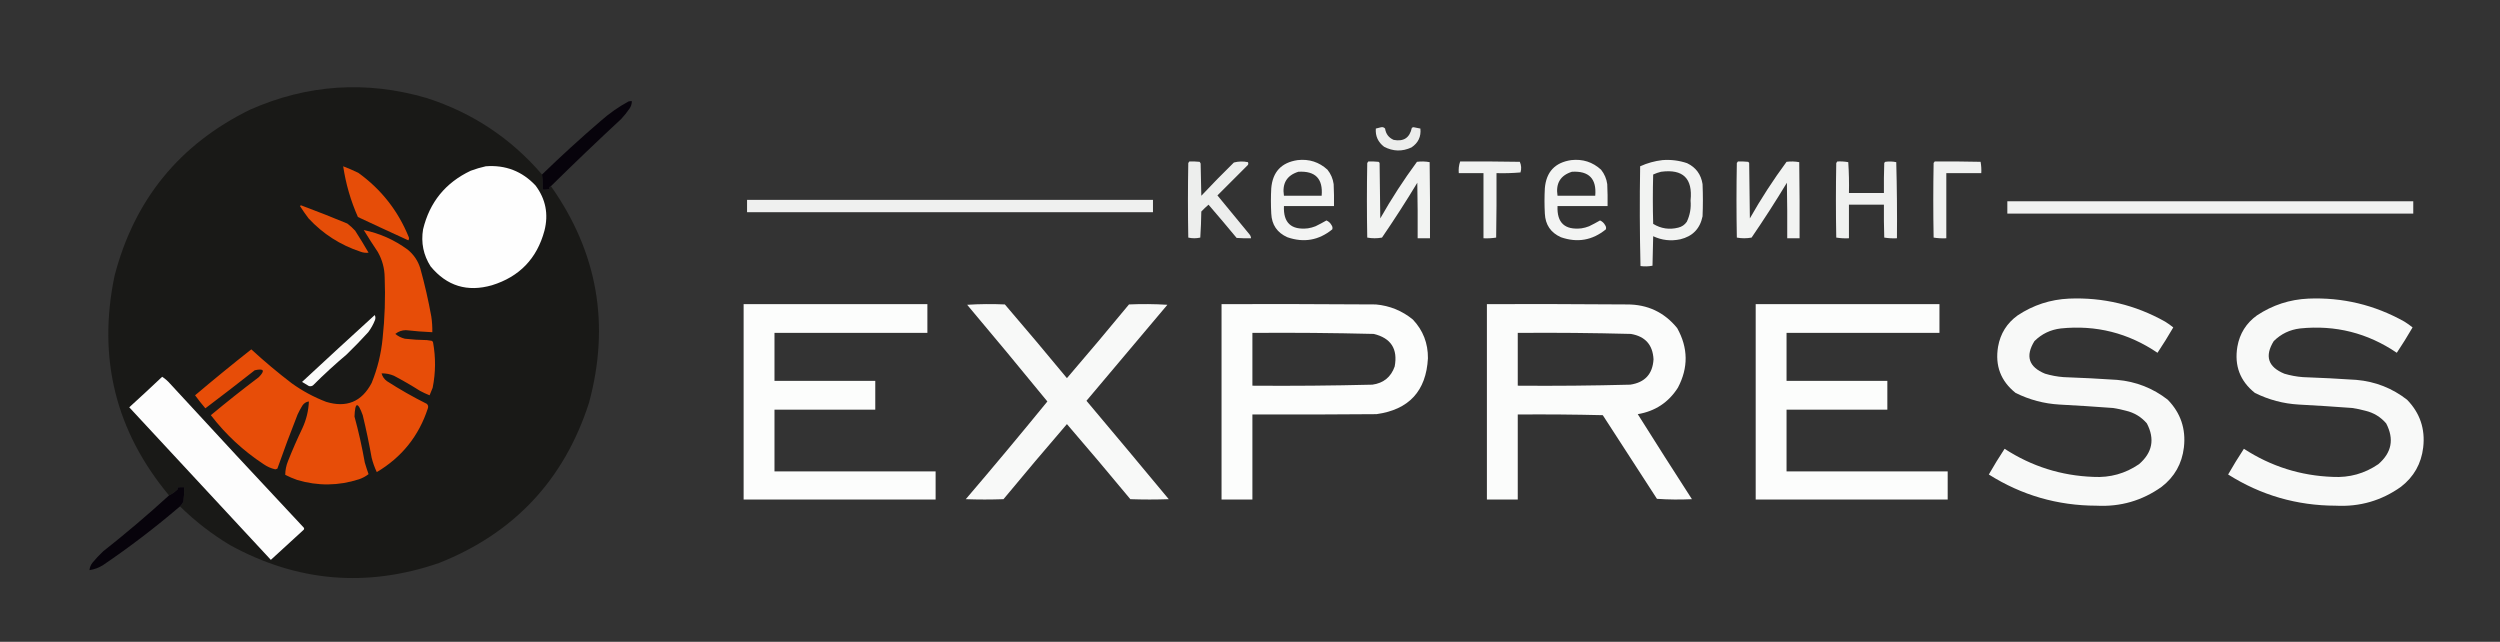
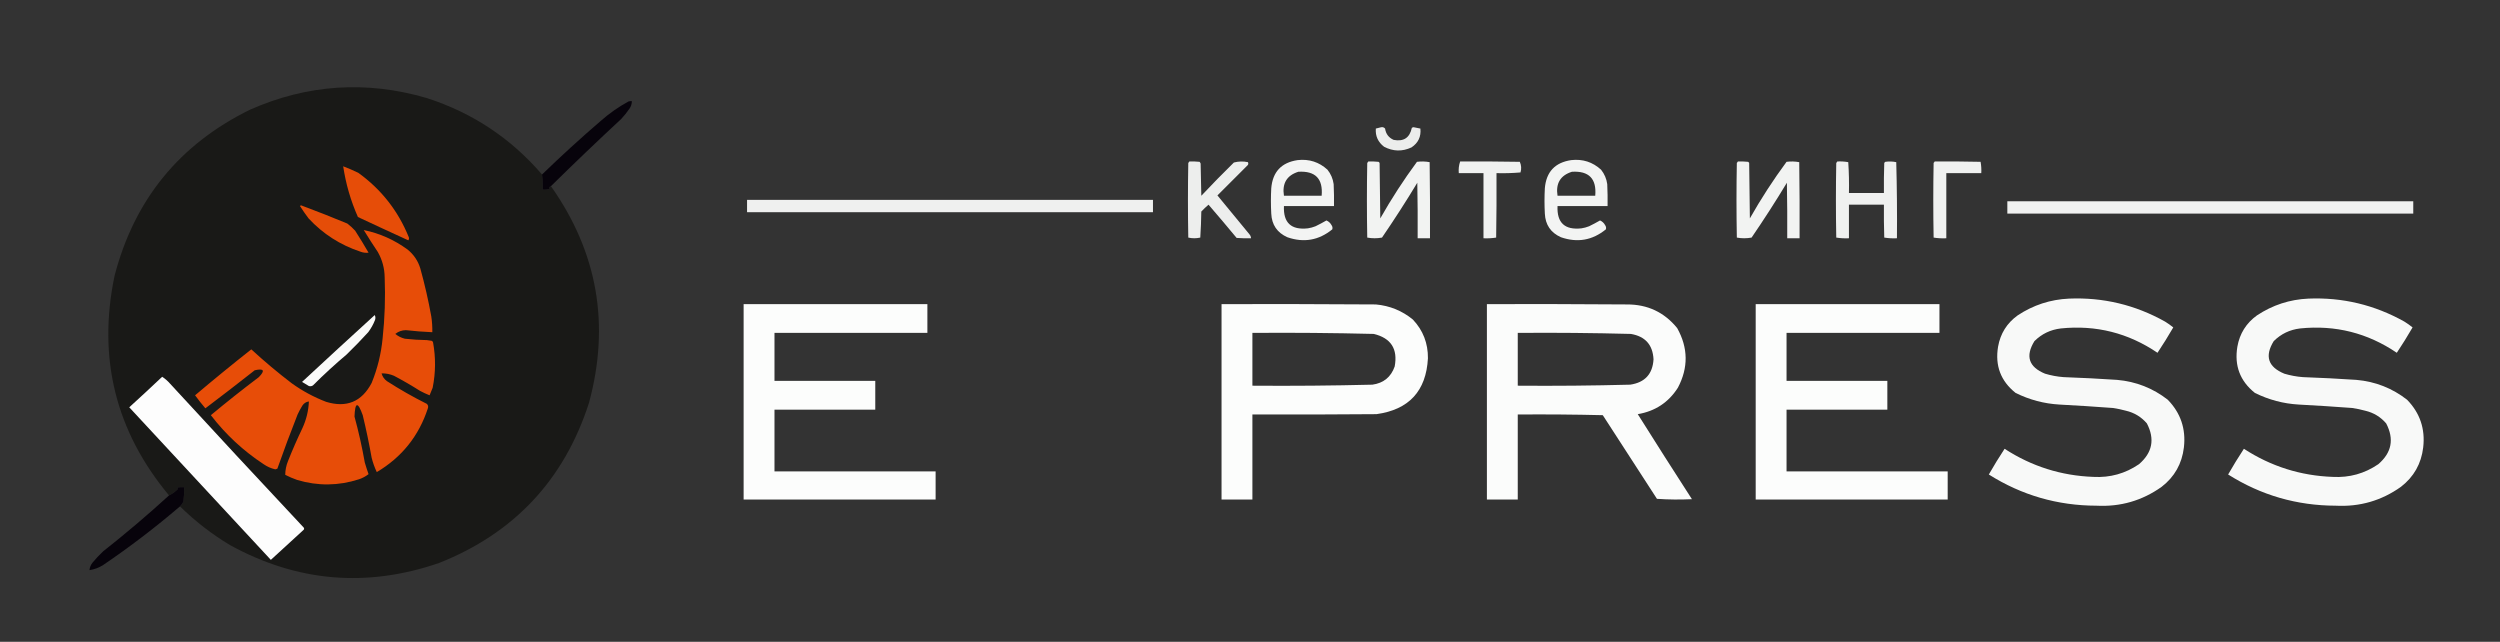
<svg xmlns="http://www.w3.org/2000/svg" version="1.1" width="3646px" height="936px" style="shape-rendering:geometricPrecision; text-rendering:geometricPrecision; image-rendering:optimizeQuality; fill-rule:evenodd; clip-rule:evenodd">
  <rect width="100%" height="100%" fill="#333333" stroke="none" />
  <g>
    <path style="opacity:0.996" fill="#1a1a18" d="M 790.5,254.5 C 791.43,261.777 791.764,269.11 791.5,276.5C 794.898,276.82 798.232,276.487 801.5,275.5C 800.605,273.655 801.272,272.322 803.5,271.5C 871.505,367.849 890.005,473.182 859,587.5C 822.841,699.652 750.007,777.485 640.5,821C 534.94,857.373 433.273,848.706 335.5,795C 308.93,779.049 284.596,760.216 262.5,738.5C 264.591,736.418 266.258,734.085 267.5,731.5C 268.387,724.53 268.721,717.53 268.5,710.5C 265.15,710.335 261.817,710.502 258.5,711C 259.727,712.587 259.394,713.921 257.5,715C 254.208,718.138 250.542,720.638 246.5,722.5C 168.626,629.001 142.126,522.334 167,402.5C 195.787,291.39 261.621,210.556 364.5,160C 448.375,122.913 534.375,117.247 622.5,143C 689.131,164.52 745.131,201.687 790.5,254.5 Z" />
  </g>
  <g>
    <path style="opacity:0.932" fill="#050009" d="M 803.5,271.5 C 801.272,272.322 800.605,273.655 801.5,275.5C 798.232,276.487 794.898,276.82 791.5,276.5C 791.764,269.11 791.43,261.777 790.5,254.5C 818.372,227.461 847.039,201.295 876.5,176C 888.784,165.189 902.117,155.856 916.5,148C 918.134,147.506 919.801,147.34 921.5,147.5C 921.498,151.511 920.332,155.178 918,158.5C 914.38,163.789 910.38,168.789 906,173.5C 871.358,205.641 837.192,238.308 803.5,271.5 Z" />
  </g>
  <g>
    <path style="opacity:0.907" fill="#fefffe" d="M 2014.5,185.5 C 2016.72,185.178 2018.56,185.845 2020,187.5C 2021.17,195.361 2025.33,200.861 2032.5,204C 2047.08,206.796 2055.91,200.963 2059,186.5C 2059.72,185.941 2060.56,185.608 2061.5,185.5C 2064.86,186.075 2068.2,186.742 2071.5,187.5C 2072.72,199.227 2068.39,208.393 2058.5,215C 2044.98,221.276 2031.65,220.942 2018.5,214C 2009.68,207.208 2005.68,198.375 2006.5,187.5C 2009.31,186.92 2011.98,186.254 2014.5,185.5 Z" />
  </g>
  <g>
    <path style="opacity:0.942" fill="#fefffe" d="M 1892.5,233.5 C 1909.23,231.632 1923.73,236.299 1936,247.5C 1940.91,253.651 1943.91,260.651 1945,268.5C 1945.5,279.161 1945.67,289.828 1945.5,300.5C 1921.17,300.5 1896.83,300.5 1872.5,300.5C 1871.42,324.917 1883.09,335.75 1907.5,333C 1911.28,332.408 1914.94,331.408 1918.5,330C 1923.98,327.329 1929.32,324.495 1934.5,321.5C 1937.78,322.942 1940.28,325.275 1942,328.5C 1943.3,330.365 1943.63,332.365 1943,334.5C 1923.36,350.498 1901.52,354.332 1877.5,346C 1862.58,339.334 1854.75,327.834 1854,311.5C 1853.33,299.167 1853.33,286.833 1854,274.5C 1856.03,250.635 1868.87,236.968 1892.5,233.5 Z M 1893.5,250.5 C 1918.34,249.012 1929.68,260.678 1927.5,285.5C 1909.17,285.5 1890.83,285.5 1872.5,285.5C 1869.65,267.475 1876.65,255.808 1893.5,250.5 Z" />
  </g>
  <g>
    <path style="opacity:0.942" fill="#fefffe" d="M 2291.5,233.5 C 2308.23,231.632 2322.73,236.299 2335,247.5C 2339.91,253.651 2342.91,260.651 2344,268.5C 2344.5,279.161 2344.67,289.828 2344.5,300.5C 2320.17,300.5 2295.83,300.5 2271.5,300.5C 2270.42,324.917 2282.09,335.75 2306.5,333C 2310.28,332.408 2313.94,331.408 2317.5,330C 2322.98,327.329 2328.32,324.495 2333.5,321.5C 2336.78,322.942 2339.28,325.275 2341,328.5C 2342.3,330.365 2342.63,332.365 2342,334.5C 2322.36,350.498 2300.52,354.332 2276.5,346C 2261.58,339.334 2253.75,327.834 2253,311.5C 2252.33,299.167 2252.33,286.833 2253,274.5C 2255.03,250.635 2267.87,236.968 2291.5,233.5 Z M 2292.5,250.5 C 2317.34,249.012 2328.68,260.678 2326.5,285.5C 2308.17,285.5 2289.83,285.5 2271.5,285.5C 2268.65,267.475 2275.65,255.808 2292.5,250.5 Z" />
  </g>
  <g>
-     <path style="opacity:0.939" fill="#fefffe" d="M 2424.5,233.5 C 2436.83,232.548 2448.83,234.048 2460.5,238C 2473.31,244.16 2480.81,254.326 2483,268.5C 2483.67,284.167 2483.67,299.833 2483,315.5C 2479.29,333.545 2468.46,344.711 2450.5,349C 2436.79,351.915 2423.62,350.415 2411,344.5C 2410.67,358.833 2410.33,373.167 2410,387.5C 2404.25,388.641 2398.42,388.807 2392.5,388C 2391.34,339.571 2391.17,291.071 2392,242.5C 2402.46,237.782 2413.29,234.782 2424.5,233.5 Z M 2422.5,250.5 C 2454.56,246.23 2468.9,260.23 2465.5,292.5C 2466.49,303.391 2464.66,313.724 2460,323.5C 2456.91,327.928 2452.74,330.761 2447.5,332C 2434.54,335.265 2422.38,333.432 2411,326.5C 2410.33,302.5 2410.33,278.5 2411,254.5C 2414.8,252.768 2418.63,251.435 2422.5,250.5 Z" />
-   </g>
+     </g>
  <g>
    <path style="opacity:0.917" fill="#fefffe" d="M 1734.5,235.5 C 1739.51,235.334 1744.51,235.501 1749.5,236C 1750.13,236.75 1750.63,237.584 1751,238.5C 1751.33,254.167 1751.67,269.833 1752,285.5C 1767.47,269.029 1783.3,252.862 1799.5,237C 1806.3,235.223 1813.14,235.057 1820,236.5C 1820.67,237.833 1820.67,239.167 1820,240.5C 1805.17,255.333 1790.33,270.167 1775.5,285C 1791,303.833 1806.5,322.667 1822,341.5C 1823.56,343.217 1824.39,345.217 1824.5,347.5C 1817.49,347.666 1810.49,347.5 1803.5,347C 1789.99,330.662 1776.32,314.495 1762.5,298.5C 1758.85,301.651 1755.35,304.984 1752,308.5C 1751.81,321.212 1751.31,333.879 1750.5,346.5C 1744.61,347.807 1738.78,347.807 1733,346.5C 1732.33,310.167 1732.33,273.833 1733,237.5C 1733.72,236.956 1734.22,236.289 1734.5,235.5 Z" />
  </g>
  <g>
    <path style="opacity:0.94" fill="#fefffe" d="M 1995.5,235.5 C 2000.51,235.334 2005.51,235.501 2010.5,236C 2011,236.5 2011.5,237 2012,237.5C 2012.33,264.5 2012.67,291.5 2013,318.5C 2029.21,289.893 2047.05,262.393 2066.5,236C 2072.75,235.191 2078.92,235.358 2085,236.5C 2085.5,273.498 2085.67,310.498 2085.5,347.5C 2079.5,347.5 2073.5,347.5 2067.5,347.5C 2067.67,320.498 2067.5,293.498 2067,266.5C 2050.58,293.676 2033.41,320.343 2015.5,346.5C 2008.28,347.812 2001.11,347.812 1994,346.5C 1993.33,310.167 1993.33,273.833 1994,237.5C 1994.72,236.956 1995.22,236.289 1995.5,235.5 Z" />
  </g>
  <g>
    <path style="opacity:0.929" fill="#fefffe" d="M 2129.5,235.5 C 2158.5,235.333 2187.5,235.5 2216.5,236C 2218.74,240.997 2219.07,246.164 2217.5,251.5C 2205.85,252.499 2194.19,252.832 2182.5,252.5C 2182.67,283.835 2182.5,315.168 2182,346.5C 2175.92,347.476 2169.76,347.81 2163.5,347.5C 2163.5,315.833 2163.5,284.167 2163.5,252.5C 2151.5,252.5 2139.5,252.5 2127.5,252.5C 2126.95,246.537 2127.62,240.87 2129.5,235.5 Z" />
  </g>
  <g>
    <path style="opacity:0.94" fill="#fefffe" d="M 2534.5,235.5 C 2539.51,235.334 2544.51,235.501 2549.5,236C 2550,236.5 2550.5,237 2551,237.5C 2551.33,264.5 2551.67,291.5 2552,318.5C 2568.21,289.893 2586.05,262.393 2605.5,236C 2611.75,235.191 2617.92,235.358 2624,236.5C 2624.5,273.498 2624.67,310.498 2624.5,347.5C 2618.5,347.5 2612.5,347.5 2606.5,347.5C 2606.67,320.498 2606.5,293.498 2606,266.5C 2589.58,293.676 2572.41,320.343 2554.5,346.5C 2547.28,347.812 2540.11,347.812 2533,346.5C 2532.33,310.167 2532.33,273.833 2533,237.5C 2533.72,236.956 2534.22,236.289 2534.5,235.5 Z" />
  </g>
  <g>
    <path style="opacity:0.929" fill="#fefffe" d="M 2679.5,235.5 C 2684.9,235.215 2690.23,235.549 2695.5,236.5C 2696.5,251.485 2696.83,266.485 2696.5,281.5C 2713.5,281.5 2730.5,281.5 2747.5,281.5C 2747.33,266.83 2747.5,252.163 2748,237.5C 2748.5,237 2749,236.5 2749.5,236C 2754.89,235.216 2760.22,235.382 2765.5,236.5C 2766.5,273.494 2766.83,310.494 2766.5,347.5C 2760.24,347.81 2754.08,347.476 2748,346.5C 2747.5,330.503 2747.33,314.503 2747.5,298.5C 2730.5,298.5 2713.5,298.5 2696.5,298.5C 2696.5,314.833 2696.5,331.167 2696.5,347.5C 2690.24,347.81 2684.08,347.476 2678,346.5C 2677.33,310.167 2677.33,273.833 2678,237.5C 2678.72,236.956 2679.22,236.289 2679.5,235.5 Z" />
  </g>
  <g>
    <path style="opacity:0.93" fill="#fefffe" d="M 2821.5,235.5 C 2843.84,235.333 2866.17,235.5 2888.5,236C 2889.47,241.407 2889.81,246.907 2889.5,252.5C 2872.5,252.5 2855.5,252.5 2838.5,252.5C 2838.5,284.167 2838.5,315.833 2838.5,347.5C 2832.24,347.81 2826.08,347.476 2820,346.5C 2819.33,310.167 2819.33,273.833 2820,237.5C 2820.72,236.956 2821.22,236.289 2821.5,235.5 Z" />
  </g>
  <g>
    <path style="opacity:1" fill="#e64d08" d="M 500.5,242.5 C 507.928,245.368 515.261,248.534 522.5,252C 555.985,276.154 580.485,307.32 596,345.5C 596.798,347.259 596.631,348.926 595.5,350.5C 570.925,339.295 546.425,327.962 522,316.5C 511.497,292.829 504.33,268.162 500.5,242.5 Z" />
  </g>
  <g>
-     <path style="opacity:1" fill="#fefefe" d="M 708.5,242.5 C 737.211,240.344 761.378,249.677 781,270.5C 795.864,290.333 800.197,312.333 794,336.5C 783.083,377.083 757.583,403.583 717.5,416C 681.481,426.323 651.648,417.157 628,388.5C 617.467,371.989 613.801,353.989 617,334.5C 626.544,294.905 649.711,266.405 686.5,249C 693.81,246.281 701.143,244.114 708.5,242.5 Z" />
-   </g>
+     </g>
  <g>
    <path style="opacity:0.925" fill="#fefffe" d="M 1089.5,291.5 C 1286.83,291.5 1484.17,291.5 1681.5,291.5C 1681.5,297.5 1681.5,303.5 1681.5,309.5C 1484.17,309.5 1286.83,309.5 1089.5,309.5C 1089.5,303.5 1089.5,297.5 1089.5,291.5 Z" />
  </g>
  <g>
    <path style="opacity:0.929" fill="#fefffe" d="M 2927.5,293.5 C 3124.83,293.5 3322.17,293.5 3519.5,293.5C 3519.5,299.5 3519.5,305.5 3519.5,311.5C 3322.17,311.5 3124.83,311.5 2927.5,311.5C 2927.5,305.5 2927.5,299.5 2927.5,293.5 Z" />
  </g>
  <g>
    <path style="opacity:1" fill="#e54d08" d="M 437.5,300.5 C 438.251,299.427 439.251,299.26 440.5,300C 462.658,308.275 484.658,316.941 506.5,326C 510.633,329.131 514.466,332.631 518,336.5C 524.751,347 531.251,357.667 537.5,368.5C 533.496,369.014 529.496,368.514 525.5,367C 496.135,357.242 470.968,341.075 450,318.5C 445.564,312.608 441.398,306.608 437.5,300.5 Z" />
  </g>
  <g>
    <path style="opacity:1" fill="#e74d08" d="M 530.5,335.5 C 553.674,340.241 575.008,349.741 594.5,364C 603.469,371.299 609.636,380.465 613,391.5C 619.404,414.589 624.737,437.923 629,461.5C 630.142,469.125 630.642,476.792 630.5,484.5C 617.637,483.952 604.803,482.952 592,481.5C 586.194,481.546 581.027,483.38 576.5,487C 580.609,490.388 585.275,492.721 590.5,494C 601.118,495.208 611.785,495.875 622.5,496C 624.833,496.333 627.167,496.667 629.5,497C 630.428,497.388 631.095,498.055 631.5,499C 635.585,521.187 635.419,543.353 631,565.5C 629.595,569.217 628.095,572.883 626.5,576.5C 621.713,574.607 617.047,572.44 612.5,570C 600.161,562.162 587.494,554.828 574.5,548C 568.738,545.559 562.738,544.392 556.5,544.5C 557.71,549.232 560.377,553.066 564.5,556C 583.183,568.012 602.516,579.012 622.5,589C 624.396,590.808 624.896,592.975 624,595.5C 610.852,635.819 586.019,666.819 549.5,688.5C 546.314,681.777 543.814,674.777 542,667.5C 538.305,646.694 533.972,626.027 529,605.5C 521.817,585.418 517.817,586.085 517,607.5C 523.017,629.581 528.017,651.914 532,674.5C 533.678,680.208 535.511,685.875 537.5,691.5C 533.314,694.762 528.647,697.262 523.5,699C 493.611,708.618 463.611,708.952 433.5,700C 427.477,697.904 421.644,695.404 416,692.5C 416.049,685.628 417.382,678.961 420,672.5C 426.45,656.266 433.45,640.266 441,624.5C 446.745,612.105 449.911,599.105 450.5,585.5C 446.464,586.02 443.297,588.02 441,591.5C 438.412,595.674 436.079,600.007 434,604.5C 423.675,630.64 413.842,656.973 404.5,683.5C 403.5,683.833 402.5,684.167 401.5,684.5C 395.354,683.094 389.687,680.594 384.5,677C 354.891,657.562 329.224,633.729 307.5,605.5C 330.377,586.46 353.711,567.96 377.5,550C 386.931,540.34 384.931,537.007 371.5,540C 347.68,558.742 323.68,577.242 299.5,595.5C 294.259,589.348 289.259,583.015 284.5,576.5C 311.426,553.699 338.76,531.365 366.5,509.5C 385.435,526.94 405.102,543.44 425.5,559C 440.965,570.11 457.632,579.11 475.5,586C 505.386,595.132 527.553,585.965 542,558.5C 550.504,537.653 555.838,515.986 558,493.5C 561.191,463.909 562.191,434.242 561,404.5C 560.826,391.287 557.492,378.954 551,367.5C 543.893,356.938 537.06,346.272 530.5,335.5 Z" />
  </g>
  <g>
    <path style="opacity:0.972" fill="#fefffe" d="M 3017.5,435.5 C 3067.35,433.463 3114.02,444.63 3157.5,469C 3161.71,471.6 3165.71,474.433 3169.5,477.5C 3162.19,490.121 3154.53,502.455 3146.5,514.5C 3103.78,485.57 3056.78,473.736 3005.5,479C 2990.47,480.777 2977.64,486.944 2967,497.5C 2953.51,519.367 2958.68,535.2 2982.5,545C 2991.32,547.637 3000.32,549.303 3009.5,550C 3035.52,550.924 3061.52,552.257 3087.5,554C 3115.16,556.433 3139.82,566.1 3161.5,583C 3180.27,602.304 3188.1,625.47 3185,652.5C 3182.18,676.29 3171.35,695.456 3152.5,710C 3124.16,730.165 3092.49,739.331 3057.5,737.5C 3000.69,737.393 2948.36,722.226 2900.5,692C 2907.8,679.213 2915.47,666.713 2923.5,654.5C 2962.87,680.123 3006.04,693.79 3053,695.5C 3077.34,696.826 3099.51,690.659 3119.5,677C 3139.07,660.194 3142.9,640.361 3131,617.5C 3122.86,608.029 3112.69,601.862 3100.5,599C 3094.25,597.283 3087.91,595.95 3081.5,595C 3055.52,593.048 3029.52,591.382 3003.5,590C 2980.97,588.701 2959.64,583.034 2939.5,573C 2917.84,555.696 2909.34,533.196 2914,505.5C 2917.38,486.462 2926.88,471.296 2942.5,460C 2965.29,444.89 2990.29,436.723 3017.5,435.5 Z" />
  </g>
  <g>
    <path style="opacity:0.972" fill="#fefffe" d="M 3366.5,435.5 C 3416.35,433.463 3463.02,444.63 3506.5,469C 3510.71,471.6 3514.71,474.433 3518.5,477.5C 3511.19,490.121 3503.53,502.455 3495.5,514.5C 3452.78,485.57 3405.78,473.736 3354.5,479C 3339.47,480.777 3326.64,486.944 3316,497.5C 3302.51,519.367 3307.68,535.2 3331.5,545C 3340.32,547.637 3349.32,549.303 3358.5,550C 3384.52,550.924 3410.52,552.257 3436.5,554C 3464.16,556.433 3488.82,566.1 3510.5,583C 3529.27,602.304 3537.1,625.47 3534,652.5C 3531.18,676.29 3520.35,695.456 3501.5,710C 3473.16,730.165 3441.49,739.331 3406.5,737.5C 3349.69,737.393 3297.36,722.226 3249.5,692C 3256.8,679.213 3264.47,666.713 3272.5,654.5C 3311.87,680.123 3355.04,693.79 3402,695.5C 3426.34,696.826 3448.51,690.659 3468.5,677C 3488.07,660.194 3491.9,640.361 3480,617.5C 3471.86,608.029 3461.69,601.862 3449.5,599C 3443.25,597.283 3436.91,595.95 3430.5,595C 3404.52,593.048 3378.52,591.382 3352.5,590C 3329.97,588.701 3308.64,583.034 3288.5,573C 3266.84,555.696 3258.34,533.196 3263,505.5C 3266.38,486.462 3275.88,471.296 3291.5,460C 3314.29,444.89 3339.29,436.723 3366.5,435.5 Z" />
  </g>
  <g>
    <path style="opacity:0.99" fill="#fefffe" d="M 1084.5,443.5 C 1173.83,443.5 1263.17,443.5 1352.5,443.5C 1352.5,457.5 1352.5,471.5 1352.5,485.5C 1278.17,485.5 1203.83,485.5 1129.5,485.5C 1129.5,508.833 1129.5,532.167 1129.5,555.5C 1178.5,555.5 1227.5,555.5 1276.5,555.5C 1276.5,569.5 1276.5,583.5 1276.5,597.5C 1227.5,597.5 1178.5,597.5 1129.5,597.5C 1129.5,627.5 1129.5,657.5 1129.5,687.5C 1207.83,687.5 1286.17,687.5 1364.5,687.5C 1364.5,701.167 1364.5,714.833 1364.5,728.5C 1271.17,728.5 1177.83,728.5 1084.5,728.5C 1084.5,633.5 1084.5,538.5 1084.5,443.5 Z" />
  </g>
  <g>
-     <path style="opacity:0.971" fill="#fefffe" d="M 1410.5,444.5 C 1428.66,443.338 1447,443.171 1465.5,444C 1496.02,479.555 1526.19,515.389 1556,551.5C 1586.54,515.96 1616.71,480.126 1646.5,444C 1665.18,443.167 1683.84,443.334 1702.5,444.5C 1663.17,491.167 1623.83,537.833 1584.5,584.5C 1624.69,632.187 1664.69,680.02 1704.5,728C 1685.83,728.667 1667.17,728.667 1648.5,728C 1618.04,691.207 1587.21,654.707 1556,618.5C 1524.79,654.707 1493.96,691.207 1463.5,728C 1445.17,728.667 1426.83,728.667 1408.5,728C 1448.73,680.938 1488.4,633.438 1527.5,585.5C 1488.82,538.164 1449.82,491.164 1410.5,444.5 Z" />
-   </g>
+     </g>
  <g>
    <path style="opacity:0.987" fill="#fefffe" d="M 1781.5,443.5 C 1856.5,443.333 1931.5,443.5 2006.5,444C 2026.83,445.841 2044.83,453.174 2060.5,466C 2075.37,481.763 2082.7,500.596 2082.5,522.5C 2079.9,570.27 2054.9,597.436 2007.5,604C 1947.17,604.5 1886.83,604.667 1826.5,604.5C 1826.5,645.833 1826.5,687.167 1826.5,728.5C 1811.5,728.5 1796.5,728.5 1781.5,728.5C 1781.5,633.5 1781.5,538.5 1781.5,443.5 Z M 1826.5,485.5 C 1885.53,485.032 1944.53,485.532 2003.5,487C 2028.63,493.065 2038.79,508.898 2034,534.5C 2028.58,549.914 2017.75,558.748 2001.5,561C 1943.18,562.446 1884.85,562.946 1826.5,562.5C 1826.5,536.833 1826.5,511.167 1826.5,485.5 Z" />
  </g>
  <g>
    <path style="opacity:0.982" fill="#fefffe" d="M 2168.5,443.5 C 2236.5,443.333 2304.5,443.5 2372.5,444C 2402.67,443.838 2427.17,455.338 2446,478.5C 2462.11,507.306 2462.45,536.306 2447,565.5C 2433.29,586.949 2413.79,599.782 2388.5,604C 2414.58,645.503 2440.92,686.836 2467.5,728C 2450.49,728.833 2433.49,728.666 2416.5,727.5C 2390.17,686.833 2363.83,646.167 2337.5,605.5C 2296.17,604.5 2254.84,604.167 2213.5,604.5C 2213.5,645.833 2213.5,687.167 2213.5,728.5C 2198.5,728.5 2183.5,728.5 2168.5,728.5C 2168.5,633.5 2168.5,538.5 2168.5,443.5 Z M 2213.5,485.5 C 2268.52,485.039 2323.52,485.539 2378.5,487C 2399.4,490.561 2410.4,502.894 2411.5,524C 2410.24,545.498 2398.9,557.831 2377.5,561C 2322.85,562.443 2268.18,562.943 2213.5,562.5C 2213.5,536.833 2213.5,511.167 2213.5,485.5 Z" />
  </g>
  <g>
    <path style="opacity:0.99" fill="#fefffe" d="M 2560.5,443.5 C 2649.83,443.5 2739.17,443.5 2828.5,443.5C 2828.5,457.5 2828.5,471.5 2828.5,485.5C 2754.17,485.5 2679.83,485.5 2605.5,485.5C 2605.5,508.833 2605.5,532.167 2605.5,555.5C 2654.5,555.5 2703.5,555.5 2752.5,555.5C 2752.5,569.5 2752.5,583.5 2752.5,597.5C 2703.5,597.5 2654.5,597.5 2605.5,597.5C 2605.5,627.5 2605.5,657.5 2605.5,687.5C 2683.83,687.5 2762.17,687.5 2840.5,687.5C 2840.5,701.167 2840.5,714.833 2840.5,728.5C 2747.17,728.5 2653.83,728.5 2560.5,728.5C 2560.5,633.5 2560.5,538.5 2560.5,443.5 Z" />
  </g>
  <g>
    <path style="opacity:1" fill="#fafaf9" d="M 546.5,459.5 C 547.629,461.628 547.796,463.961 547,466.5C 544.502,472.99 541.168,478.99 537,484.5C 526.863,495.637 516.363,506.471 505.5,517C 488.567,531.263 472.233,546.263 456.5,562C 454.635,563.301 452.635,563.635 450.5,563C 447.167,561 443.833,559 440.5,557C 475.729,524.266 511.063,491.766 546.5,459.5 Z" />
  </g>
  <g>
    <path style="opacity:1" fill="#fdfdfd" d="M 236.5,549.5 C 240.737,552.228 244.571,555.561 248,559.5C 312.633,629.801 377.633,699.801 443,769.5C 443.667,770.5 443.667,771.5 443,772.5C 427,787.167 411,801.833 395,816.5C 326.167,742.333 257.333,668.167 188.5,594C 204.697,579.3 220.697,564.467 236.5,549.5 Z" />
  </g>
  <g>
    <path style="opacity:0.935" fill="#050009" d="M 262.5,738.5 C 226.75,769.085 189.416,797.585 150.5,824C 144.297,827.943 137.631,830.443 130.5,831.5C 130.884,827.396 132.384,823.729 135,820.5C 139.8,814.698 144.967,809.198 150.5,804C 183.5,778.002 215.5,750.835 246.5,722.5C 250.542,720.638 254.208,718.138 257.5,715C 259.394,713.921 259.727,712.587 258.5,711C 261.817,710.502 265.15,710.335 268.5,710.5C 268.721,717.53 268.387,724.53 267.5,731.5C 266.258,734.085 264.591,736.418 262.5,738.5 Z" />
  </g>
</svg>